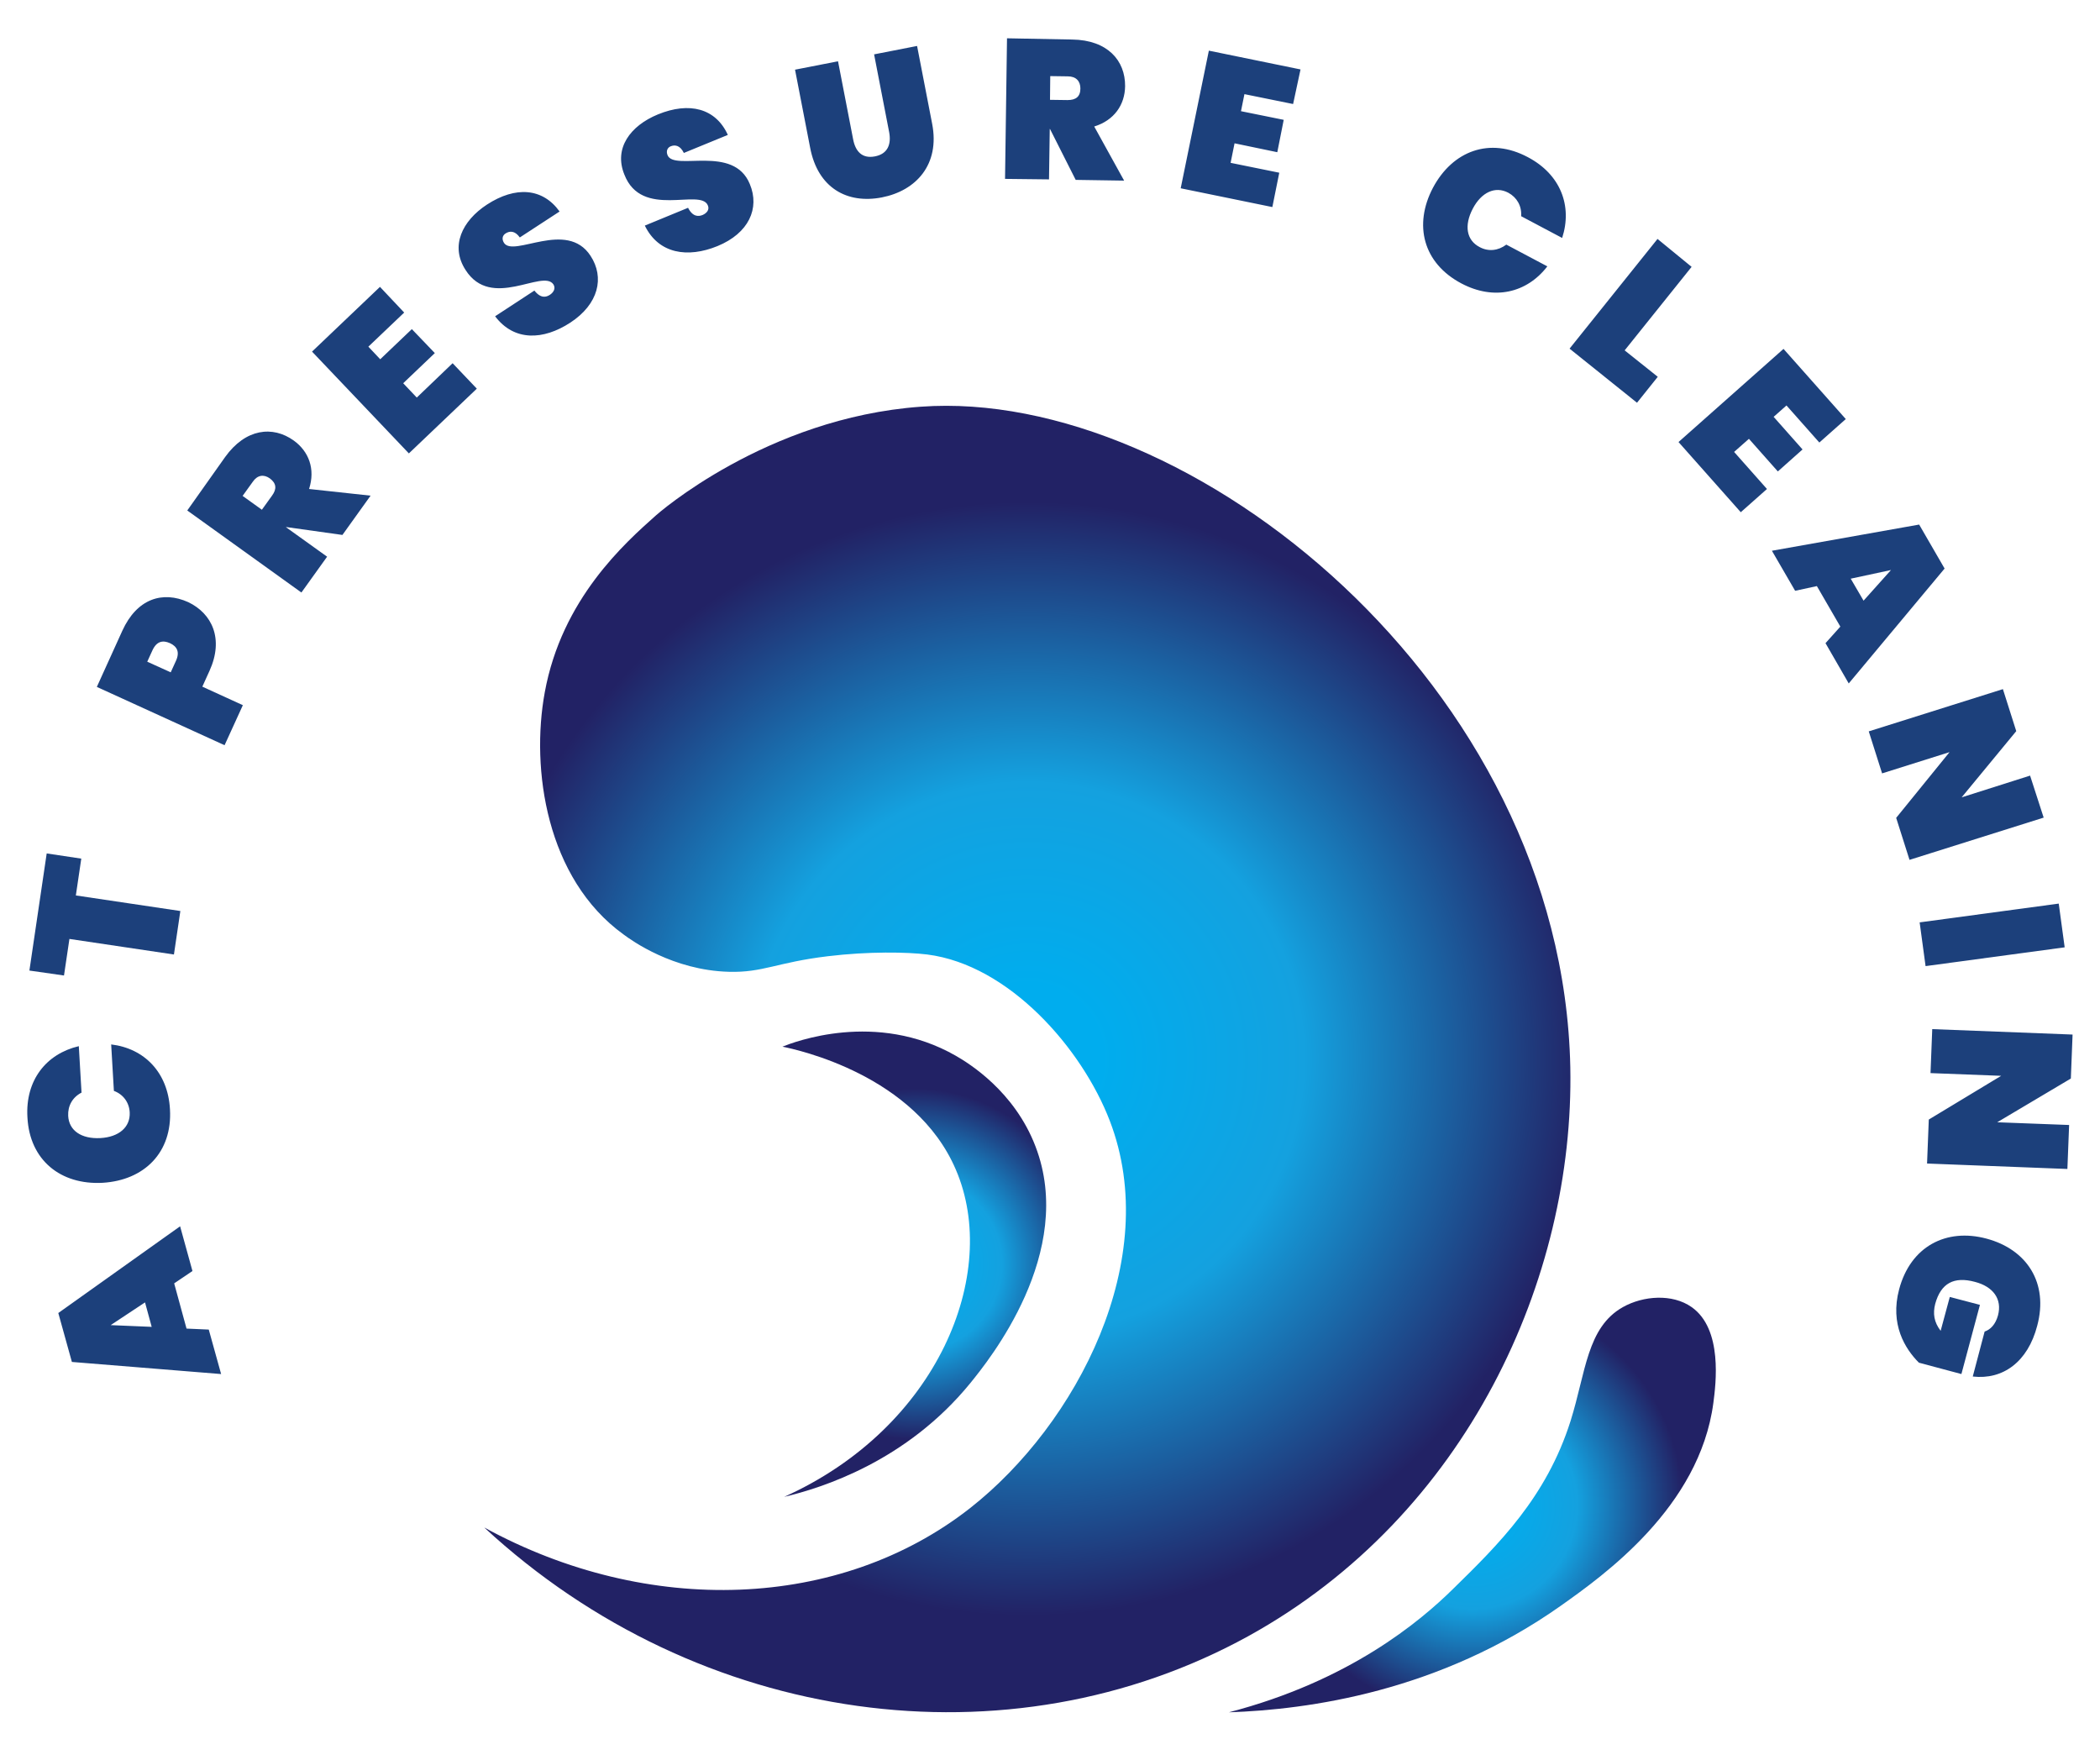
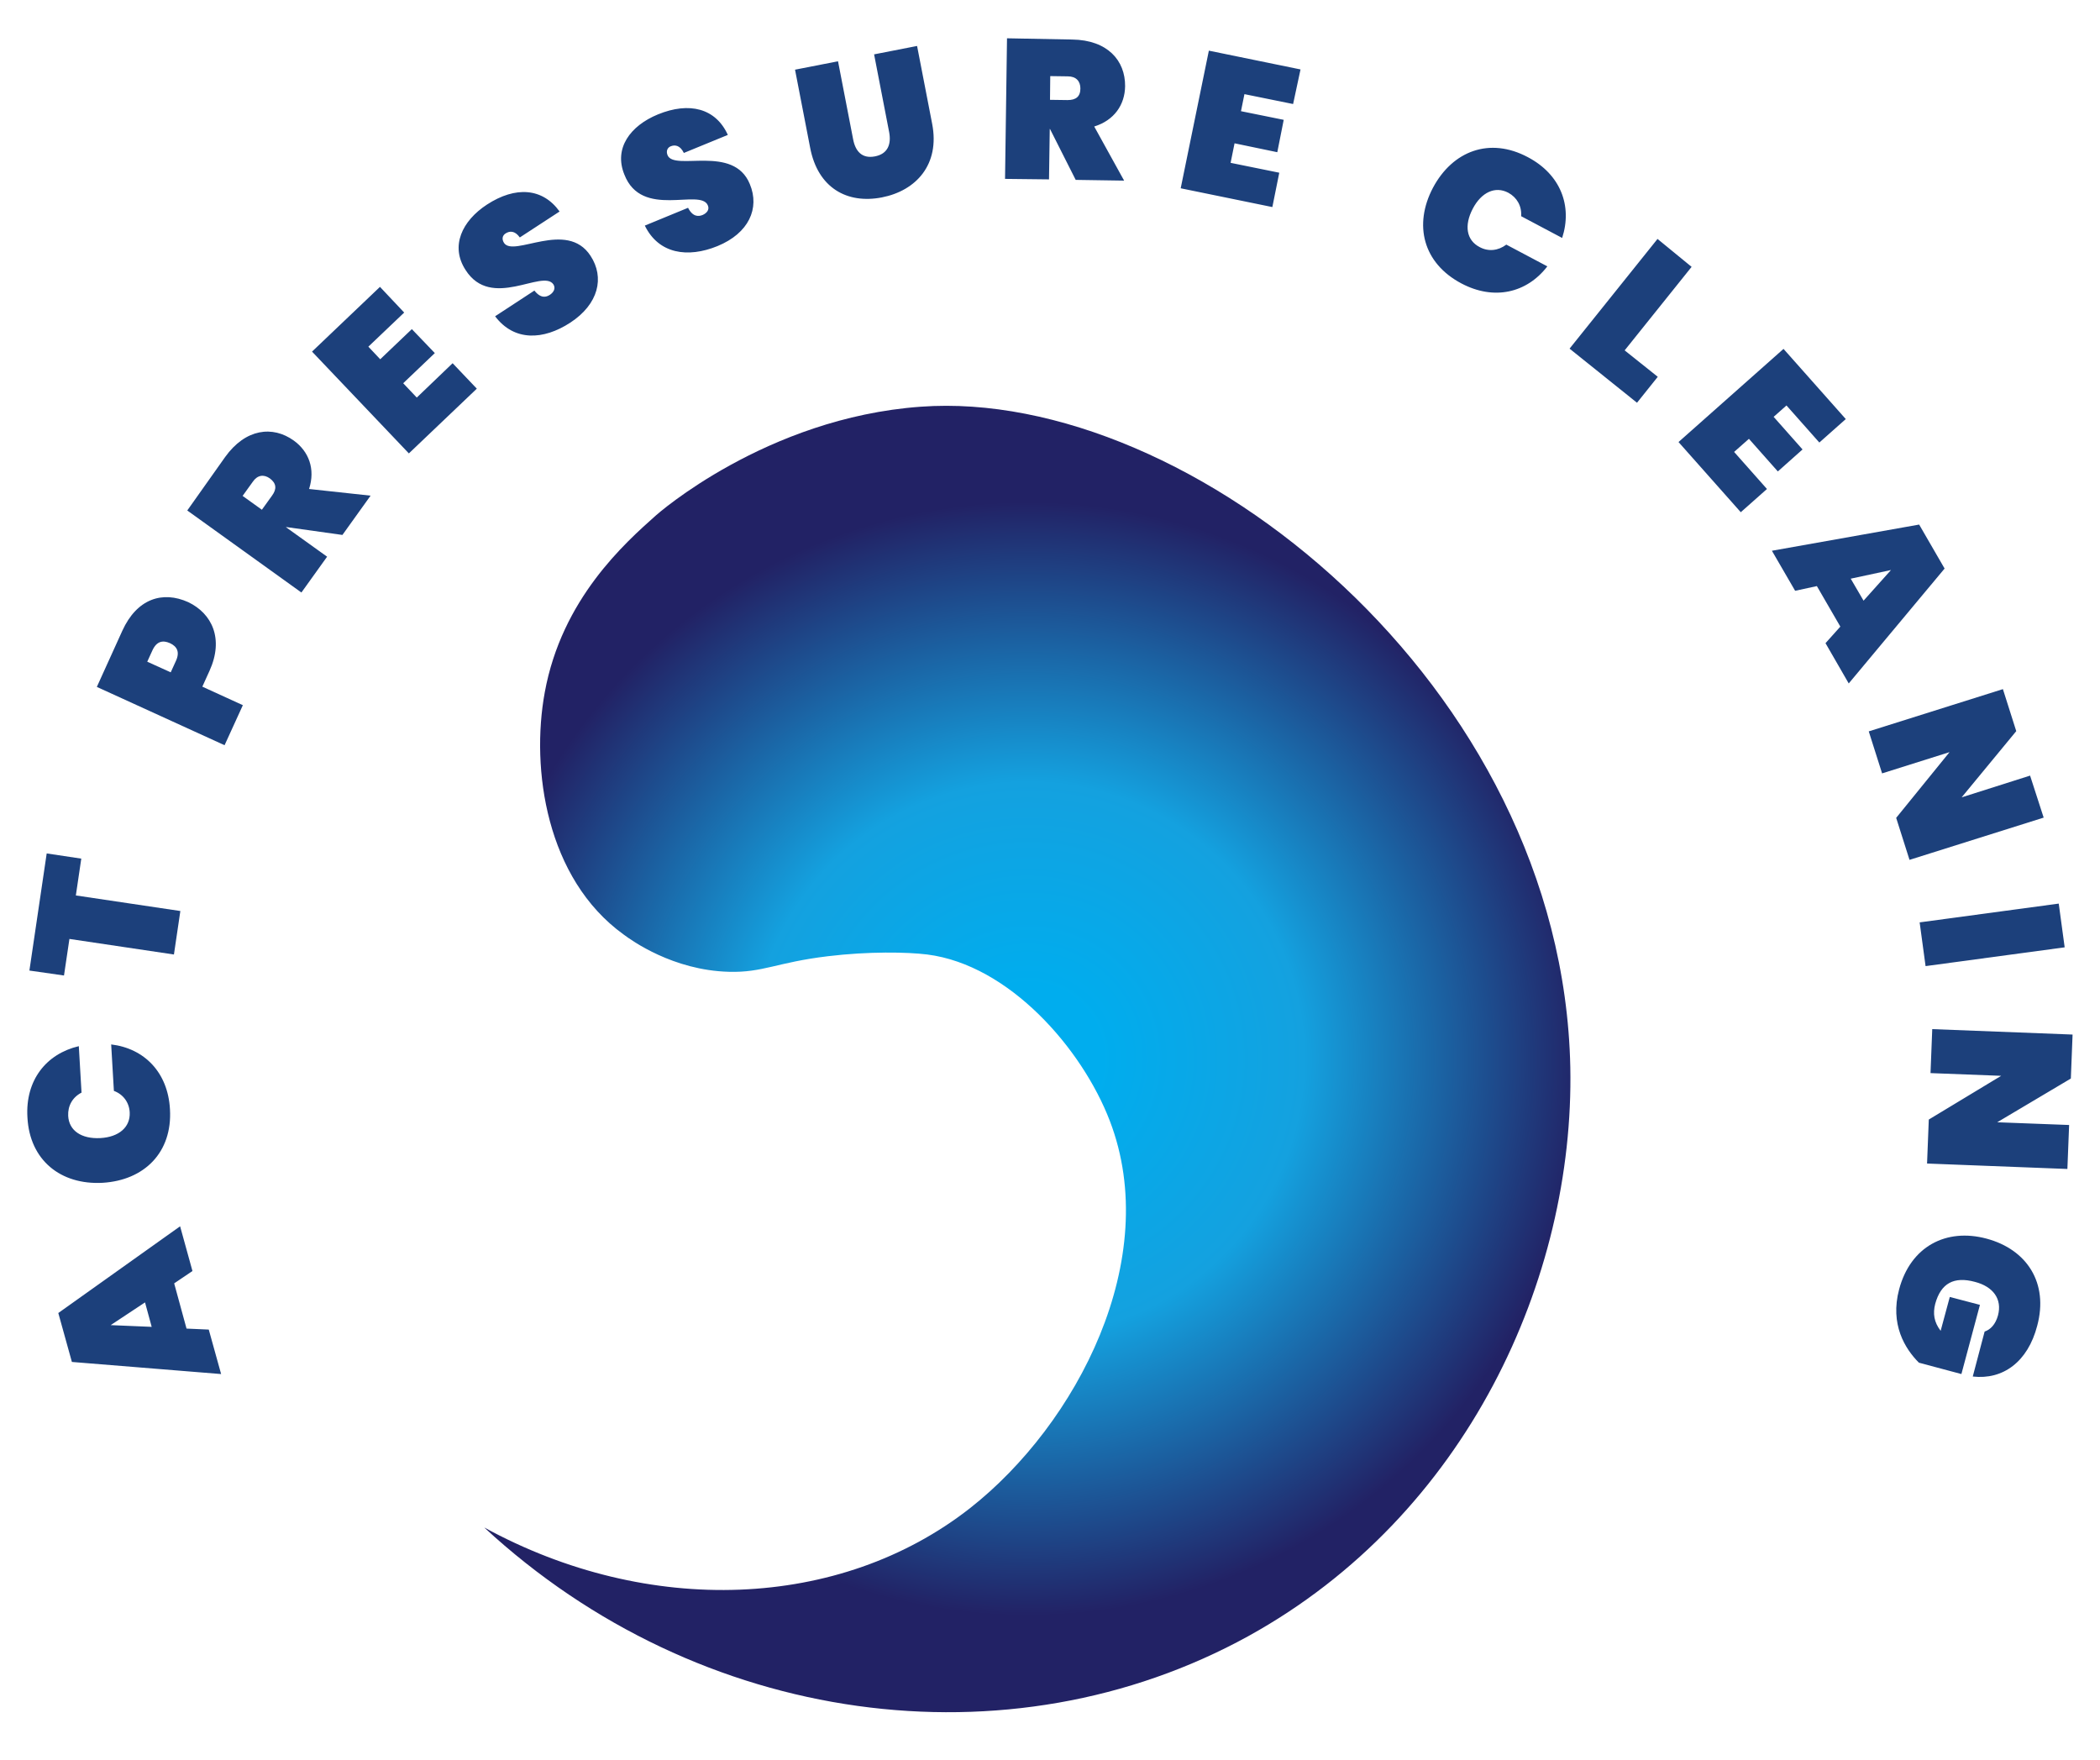
<svg xmlns="http://www.w3.org/2000/svg" id="Layer_1" x="0px" y="0px" viewBox="0 0 850 712.3" style="enable-background:new 0 0 850 712.3;" xml:space="preserve">
  <style type="text/css">	.st0{fill:url(#SVGID_1_);}	.st1{fill:url(#SVGID_2_);}	.st2{fill:url(#SVGID_3_);}	.st3{fill:#1C407B;}</style>
  <g>
    <g>
      <radialGradient id="SVGID_1_" cx="415.769" cy="279.913" r="243.192" gradientTransform="matrix(1 0 0 -1 0.2 708.405)" gradientUnits="userSpaceOnUse">
        <stop offset="0.121" style="stop-color:#00ADEE" />
        <stop offset="0.46" style="stop-color:#14A1DF" />
        <stop offset="0.927" style="stop-color:#222265" />
      </radialGradient>
      <path class="st0" d="M196,618.2c66.4,36.3,144,33.4,196.6-7.8c43.3-34,78.1-100.8,56.6-156.8c-11.2-29.2-40.7-63.1-73.9-67.3   c-8-1-23.7-1.3-40.2,0.7c-20.8,2.5-26.3,6.7-40.1,6.3c-22.6-0.6-39.4-12.7-42.6-15.1c-31.3-22.6-37.6-67-31.9-98   c6.9-37.8,32.4-60.4,45.1-71.7c0,0,44.3-39.4,107.1-43.9c108.8-7.9,259.7,112.6,262.9,267.3c1.7,85.3-41.7,181.3-130.2,230.2   C408.5,715.5,283.1,698.8,196,618.2z" />
      <radialGradient id="SVGID_2_" cx="596.055" cy="99.375" r="91.555" gradientTransform="matrix(1 0 0 -1 0.2 708.405)" gradientUnits="userSpaceOnUse">
        <stop offset="0.121" style="stop-color:#00ADEE" />
        <stop offset="0.46" style="stop-color:#14A1DF" />
        <stop offset="0.927" style="stop-color:#222265" />
      </radialGradient>
-       <path class="st1" d="M497.4,693c32.1-1.1,85.2-8.3,134.6-43.3c16.9-12,55.9-39.6,61.5-81.9c1-7.6,3.9-29.9-8.8-38.8   c-7.8-5.5-19.6-4.6-27.8,0c-14.6,8.2-15,26.4-21.2,46.1c-9.8,30.9-29.1,49.9-47.6,68C574.8,656.2,546.2,680.3,497.4,693z" />
      <radialGradient id="SVGID_3_" cx="370.103" cy="196.871" r="76.568" gradientTransform="matrix(1 0 0 -1 0.2 708.405)" gradientUnits="userSpaceOnUse">
        <stop offset="0.121" style="stop-color:#00ADEE" />
        <stop offset="0.46" style="stop-color:#14A1DF" />
        <stop offset="0.927" style="stop-color:#222265" />
      </radialGradient>
-       <path class="st2" d="M316.7,423.6c4.5-1.8,37.9-14.8,70.2,3.7c5.4,3.1,23.7,14.4,32.2,36.6c16.6,43.1-19.1,86.9-26.3,95.8   c-25.9,31.8-60.2,42.5-75.4,46.1c62.1-27.9,87.6-90.3,69.5-132.4C370.5,435,322.6,424.8,316.7,423.6z" />
    </g>
    <path class="st3" d="M70.5,519.4l5,18.3l9,0.4l5,18l-60.4-4.9l-5.5-19.8l49.3-35.1l5,18.1L70.5,519.4z M44.8,536.3l16.6,0.7  l-2.7-9.9L44.8,536.3z M11.1,452.2c-0.9-15,7.6-25.7,20.8-28.8l1.1,18.8c-3.7,1.9-5.6,5.4-5.4,9.4c0.3,6,5.4,9.4,13,9  c7.5-0.4,12.2-4.4,11.9-10.4c-0.2-4-2.6-7.3-6.4-8.7l-1.1-18.8C58.4,424.3,68,434,68.8,449c1,17.4-10.4,28.7-27.3,29.7  C24.6,479.6,12,469.6,11.1,452.2z M11.9,392.8l7-47.4l14,2.1l-2.2,14.9l42.3,6.3l-2.6,17.6l-42.3-6.3l-2.2,14.8L11.9,392.8z   M84.8,271.5l-2.9,6.4l16.4,7.5l-7.4,16.2l-51.7-23.6l10.3-22.7c5.9-13,16.3-16.3,26.7-11.6C85.8,248.3,90.7,258.5,84.8,271.5z   M71.2,267.5c1.7-3.7,0.4-5.9-2.4-7.2c-2.9-1.3-5.4-0.8-7.1,2.9l-2.1,4.6l9.5,4.3L71.2,267.5z M91.1,185  c8.3-11.6,19.3-12.8,27.8-6.7c6.1,4.4,8.8,11.5,6.2,19.6l24.9,2.7l-11.4,15.9l-22.8-3.2l0,0.1l16.6,11.9l-10.4,14.5l-46.2-33.2  L91.1,185z M102.3,195l-4.1,5.7l7.8,5.6l4.1-5.7c2-2.7,1.8-5-0.9-7C106.8,191.9,104.2,192.2,102.3,195z M163.6,126.5l-14.5,13.8  l4.8,5.1l12.8-12.2l9.3,9.7l-12.8,12.2l5.5,5.8l14.5-13.9l9.8,10.3l-27.5,26.2l-39.2-41.2l27.5-26.2L163.6,126.5z M230.8,130.6  c-10.9,7.1-22.7,7.6-30.4-2.6l15.9-10.4c2.6,3.3,4.8,2.7,6.3,1.7c1.5-1,2.4-2.6,1.4-4.2c-4.3-6.4-25.2,10.6-35.6-5.9  c-6.2-9.6-1.4-19.8,8.7-26.4c11.5-7.5,22.5-6.8,29.4,2.8l-16.1,10.5c-2-2.8-4.1-2.7-5.8-1.6c-1.2,0.8-1.6,2.2-0.6,3.8  c3.9,6,25.4-9.5,35,5.2C244.8,112.3,242.3,123.1,230.8,130.6z M290.4,99.6c-12,4.9-23.8,3.2-29.4-8.3l17.5-7.2  c1.9,3.7,4.2,3.6,5.9,2.9c1.6-0.7,2.9-2.1,2.1-3.9c-3-7.1-26.8,5.7-33.8-12.5c-4.3-10.6,2.4-19.7,13.6-24.3  c12.7-5.2,23.4-2.5,28.3,8.3l-17.8,7.3c-1.5-3.1-3.6-3.4-5.3-2.7c-1.3,0.5-2,1.9-1.3,3.6c2.7,6.6,26.7-4.5,33.3,11.7  C307.6,84.3,303.1,94.4,290.4,99.6z M321.8,28.2l17.4-3.4l6.1,31.5c0.9,4.8,3.5,8,8.8,7c5.3-1,6.7-5,5.8-9.8L353.8,22l17.4-3.4  l6.1,31.5c3.2,16.5-6.5,27.1-20.4,29.8c-14,2.7-25.9-3.8-29-20.2L321.8,28.2z M434,16c14.3,0.2,21.5,8.5,21.4,18.9  c-0.1,7.5-4.4,13.8-12.5,16.3l12.1,21.9l-19.6-0.3l-10.4-20.6l-0.1,0l-0.3,20.4l-17.8-0.2l0.8-56.9L434,16z M432.2,30.9l-7.1-0.1  l-0.1,9.6l7.1,0.1c3.4,0,5.2-1.4,5.2-4.7C437.3,32.9,435.6,30.9,432.2,30.9z M523.4,42.1l-19.7-4l-1.4,6.9l17.3,3.5L517,61.6  L499.7,58l-1.6,7.9l19.7,4l-2.8,13.9l-37.1-7.6l11.4-55.7l37.1,7.6L523.4,42.1z M618.4,63.6c13.3,7,18.1,19.8,13.9,32.7l-16.6-8.8  c0.3-4.1-1.7-7.6-5.2-9.5c-5.3-2.8-10.9-0.2-14.4,6.5c-3.5,6.7-2.6,12.7,2.8,15.5c3.5,1.9,7.5,1.5,10.8-1l16.6,8.8  c-8.3,10.8-21.6,13.9-34.8,6.9C576,106.5,572.1,91,580,76C588,61,603,55.4,618.4,63.6z M684.7,108l-27.1,33.8l13.4,10.7l-8.4,10.5  l-27.3-21.9l35.6-44.4L684.7,108z M736.4,179.1l-13.3-15l-5.2,4.6l11.7,13.2l-10,8.9l-11.7-13.2l-6,5.3l13.3,15l-10.6,9.4  l-25.2-28.4l42.5-37.7l25.2,28.4L736.4,179.1z M744.9,253.6l-9.5-16.4l-8.8,1.9l-9.4-16.2l59.6-10.6l10.3,17.8l-38.8,46.5  l-9.4-16.3L744.9,253.6z M765.4,230.7l-16.3,3.5l5.2,8.9L765.4,230.7z M827.2,330.9L772.9,348l-5.4-17l21.6-26.6l-27.3,8.6l-5.4-17  l54.3-17.1l5.4,17l-22.1,26.8l27.7-8.8L827.2,330.9z M833.3,365.7l2.4,17.7l-56.3,7.6l-2.4-17.7L833.3,365.7z M836.8,473.1  l-56.8-2.2l0.7-17.8l29.3-17.7l-28.6-1.1l0.7-17.8l56.8,2.2l-0.7,17.8l-29.8,17.7l29.1,1.1L836.8,473.1z M798.5,557.1l4.8-18.2  c2.4-0.8,4.4-2.9,5.4-6.5c1.8-6.7-2-11.7-9.3-13.6c-8.5-2.3-13.8,0.5-16.1,8.9c-1,3.9-0.5,7.4,2.2,10.9l3.7-13.7l12.2,3.2l-7.5,28  l-17.2-4.6c-5.6-5.6-11.8-15.5-8-29.7c4.6-17.3,19-24.9,35.4-20.5c16.4,4.4,25.1,18,20.5,35.2C820.8,551.2,810.7,558.5,798.5,557.1  z" />
  </g>
</svg>